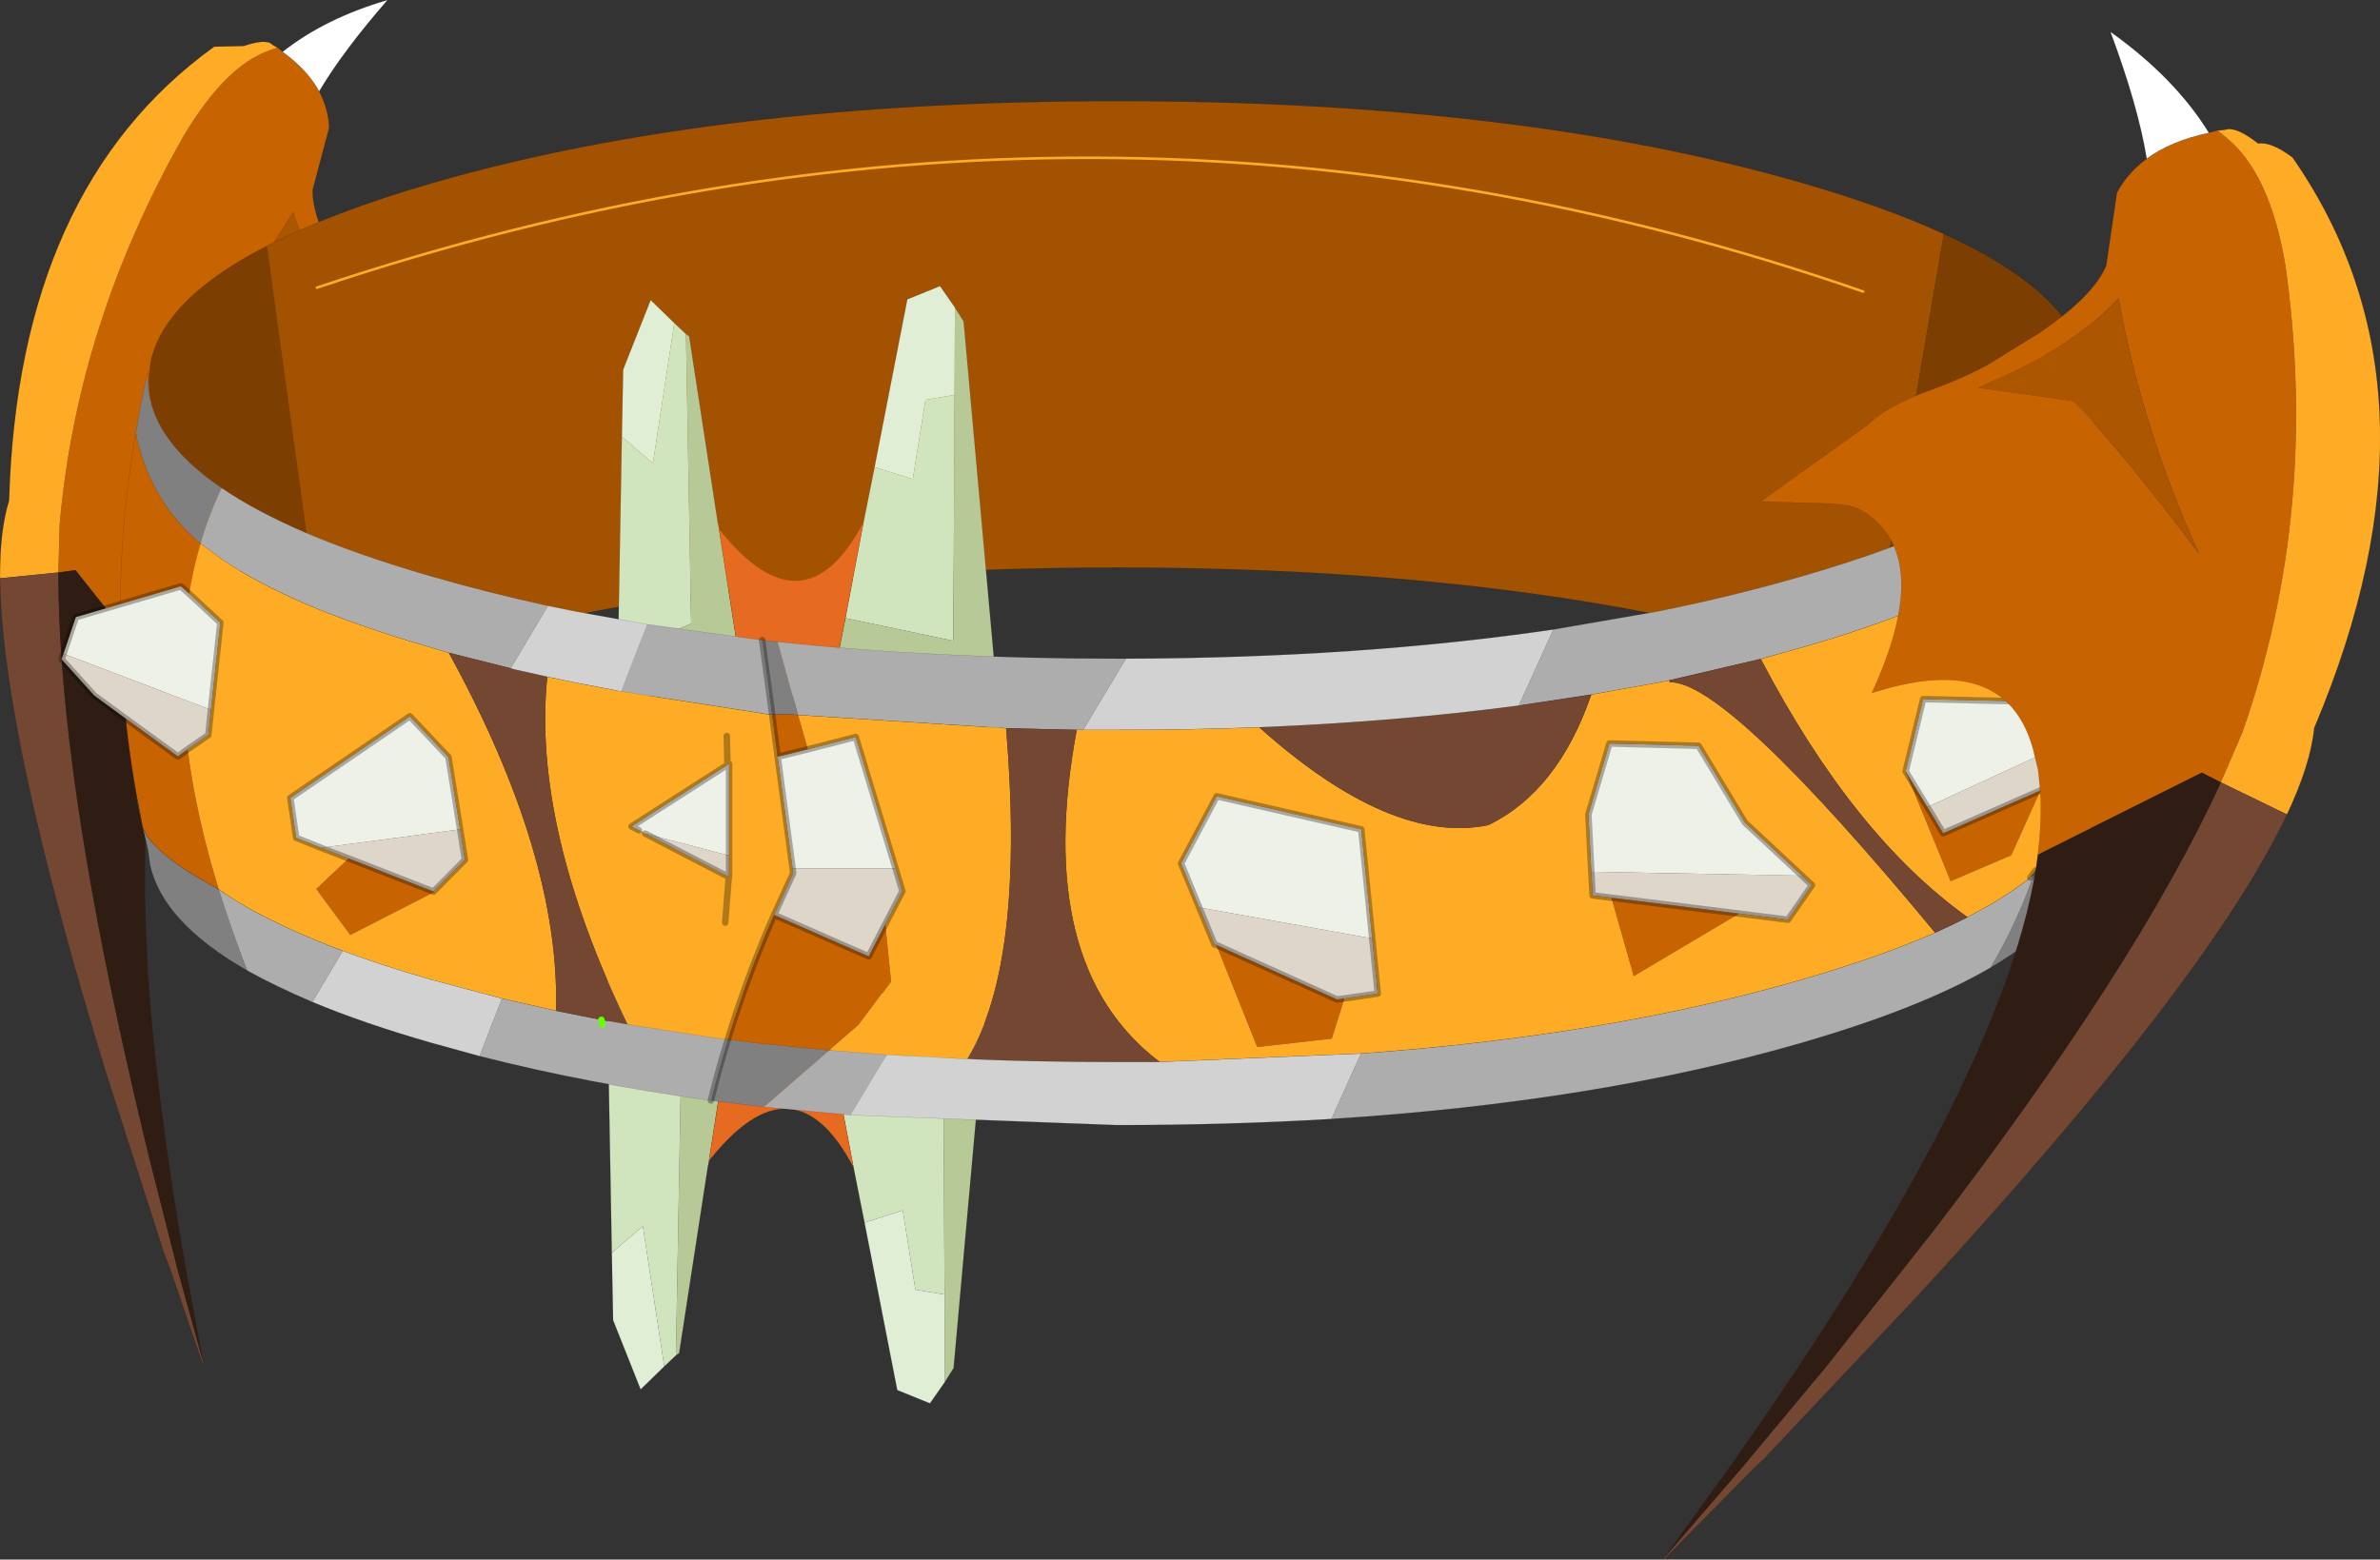
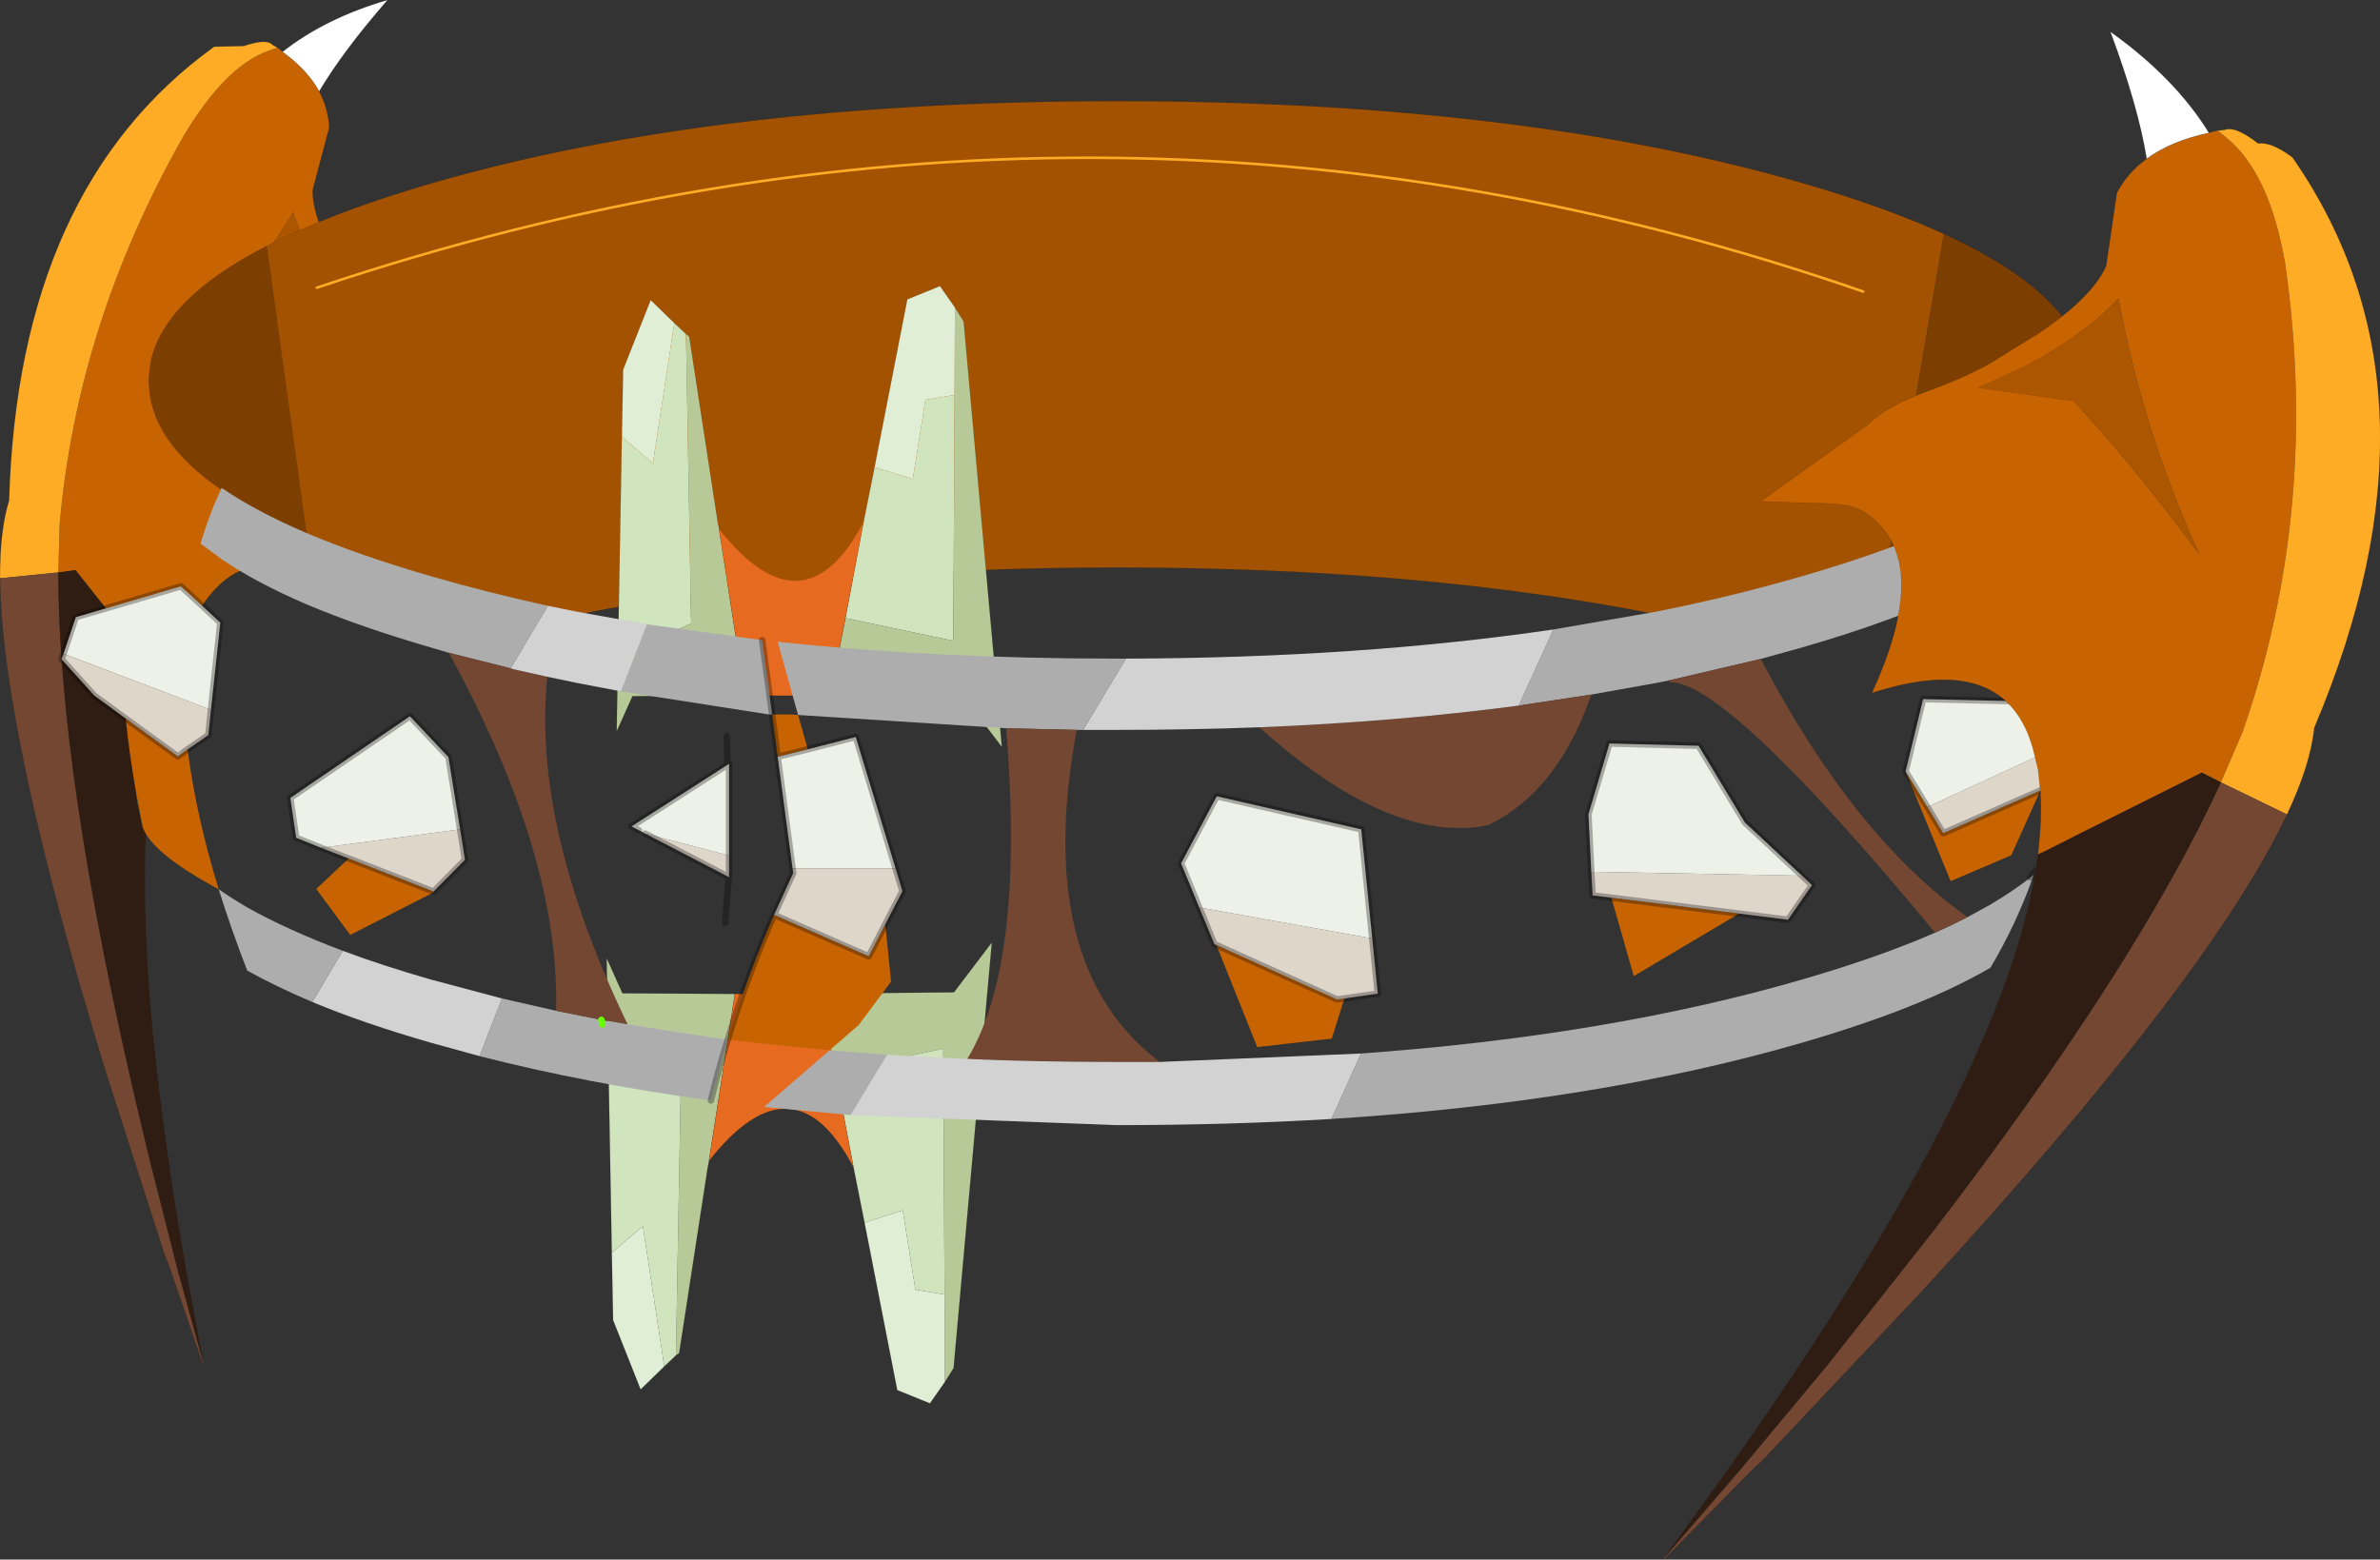
<svg xmlns="http://www.w3.org/2000/svg" xmlns:xlink="http://www.w3.org/1999/xlink" width="367.25px" height="240.7px">
  <rect width="100%" height="100%" fill="#333333" stroke="none" />
  <g transform="matrix(1, 0, 0, 1, -104.15, -117.3)">
    <use xlink:href="#object-0" width="367.25" height="240.7" transform="matrix(1, 0, 0, 1, 104.15, 117.3)" />
  </g>
  <defs>
    <g transform="matrix(1, 0, 0, 1, -104.15, -117.3)" id="object-0">
      <path fill-rule="evenodd" fill="#b8c998" stroke="none" d="M230.7 270.65L251.35 270.45L257.2 262.75L251.3 328.45L249.95 330.6L249.9 317.1L249.7 279.15L233.05 282.7L230.7 270.65M213.55 296.45L213.4 297.2L208.95 326.15L208.45 326.45L209.25 281.85L197.95 277L197.75 265.15L200.2 270.6L217.55 270.7L213.55 296.45" />
      <path fill-rule="evenodd" fill="#e0eed5" stroke="none" d="M249.95 330.6L247.65 333.9L242.6 331.85L237.55 306L243.45 304.1L245.4 316.35L249.9 317.1L249.95 330.6M206.65 328.2L203 331.75L198.75 321.05L198.55 310.65L203.35 306.55L206.65 328.2" />
      <path fill-rule="evenodd" fill="#d0e4be" stroke="none" d="M237.55 306L235.85 297.45L233.05 282.7L249.7 279.15L249.9 317.1L245.4 316.35L243.45 304.1L237.55 306M208.45 326.5L206.65 328.2L203.35 306.55L198.55 310.65L197.95 277L209.25 281.85L208.45 326.45L208.45 326.5" />
      <path fill-rule="evenodd" fill="#e66a20" stroke="none" d="M235.85 297.45Q226.6 279.9 213.55 296.45L217.55 270.7L230.7 270.65L233.05 282.7L235.85 297.45" />
      <path fill-rule="evenodd" fill="#d3c5a5" stroke="none" d="M208.95 326.15L208.45 326.5L208.45 326.45L208.95 326.15" />
      <path fill="none" stroke="#000000" stroke-opacity="0.302" stroke-width="0.05" stroke-linecap="round" stroke-linejoin="round" d="M230.7 270.65L251.35 270.45L257.2 262.75L251.3 328.45L249.95 330.6L247.65 333.9L242.6 331.85L237.55 306L235.85 297.45L233.05 282.7L230.7 270.65L217.55 270.7L200.2 270.6L197.75 265.15L197.95 277L198.55 310.65L198.75 321.05L203 331.75L206.65 328.2L208.45 326.5L208.95 326.15L213.4 297.2M217.55 270.7L213.55 296.45" />
      <path fill-rule="evenodd" fill="#c76401" stroke="none" d="M129.85 223Q131.1 218.6 132.8 215.1L134.2 212.45L135.85 210.05Q140.5 203.7 146.65 204.8Q151.25 205.6 156.65 210.5Q156.7 193.4 164.15 189.4Q166.65 188 168.8 188.25Q169.85 188.3 170.75 188.8L178.85 191.8L170.9 177.35Q169.75 174.1 166 170.45Q162.25 166.75 160.3 163.85L158.35 160.95L157.35 159.4L156.5 158.05Q152.6 151.5 152.4 147.2L152.4 146.6L154.95 137Q154.8 134.05 153.4 131.4Q151.6 128.1 147.75 125.3L146.95 124.65L145.55 125.15Q138.95 127.5 132.5 138.25Q116.05 167.2 113.35 198.3L113.15 205.65L115.8 205.3L129.85 223M156.25 162.7L156.3 162.75L157.75 164.55L160.45 167.6L149.15 164.95Q140.55 169.35 127.3 178.2Q139.8 165.6 149.4 150.05Q151.1 155.9 156.25 162.7" />
      <path fill-rule="evenodd" fill="#ffffff" stroke="none" d="M153.4 131.4Q157 125.3 163.95 117.3Q154.35 120.1 147.75 125.3Q151.6 128.1 153.4 131.4" />
      <path fill-rule="evenodd" fill="#feac25" stroke="none" d="M146.95 124.65L146.25 124.25L145.95 124Q144.9 123.35 141.75 124.4L137.2 124.5Q106.95 146.3 105.55 194.55Q104.1 199.2 104.15 206.55L113.15 205.65L113.35 198.3Q116.05 167.2 132.5 138.25Q138.95 127.5 145.55 125.15L146.95 124.65" />
      <path fill-rule="evenodd" fill="#734731" stroke="none" d="M104.15 206.55Q104.4 230.5 120.6 283.15L129.45 310.65L130.35 313L135.45 327.85L135.55 327.75L131.5 313.05L127.25 296.3Q124.5 285.05 122.3 274.8Q113.15 232.35 113.15 205.65L104.15 206.55" />
      <path fill-rule="evenodd" fill="#2f1d13" stroke="none" d="M135.55 327.75L132.8 312.95Q128.3 287.1 126.95 267.15L126.8 263.55L126.7 261.65Q125.75 237.55 129.85 223L115.8 205.3L113.15 205.65Q113.15 232.35 122.3 274.8Q124.5 285.05 127.25 296.3L131.5 313.05L135.55 327.75" />
      <path fill-rule="evenodd" fill="#ac5602" stroke="none" d="M156.25 162.7Q151.1 155.9 149.4 150.05Q139.8 165.6 127.3 178.2Q140.55 169.35 149.15 164.95L160.45 167.6L157.75 164.55L156.3 162.75L156.25 162.7" />
      <path fill="none" stroke="#000000" stroke-opacity="0.302" stroke-width="0.05" stroke-linecap="round" stroke-linejoin="round" d="M129.85 223Q131.1 218.6 132.8 215.1L134.2 212.45L135.85 210.05Q140.5 203.7 146.65 204.8Q151.25 205.6 156.65 210.5Q156.7 193.4 164.15 189.4Q166.65 188 168.8 188.25Q169.85 188.3 170.75 188.8L178.85 191.8L170.9 177.35Q169.75 174.1 166 170.45Q162.25 166.75 160.3 163.85L158.35 160.95L157.35 159.4L156.5 158.05Q152.6 151.5 152.4 147.2L152.4 146.6L154.95 137Q154.8 134.05 153.4 131.4Q157 125.3 163.95 117.3Q154.35 120.1 147.75 125.3Q151.6 128.1 153.4 131.4M146.95 124.65L146.25 124.25L145.95 124Q144.9 123.35 141.75 124.4L137.2 124.5Q106.95 146.3 105.55 194.55Q104.1 199.2 104.15 206.55Q104.4 230.5 120.6 283.15L129.45 310.65L130.35 313L135.45 327.85L135.55 327.75" />
      <path fill-rule="evenodd" fill="#a35201" stroke="none" d="M145.35 155.25Q155.35 150.05 170.85 145.55Q214.65 132.9 276.6 132.9Q338.55 132.9 382.3 145.55Q395.05 149.25 404.1 153.4L395.7 202.35Q389.6 204.6 382.3 206.7Q371.65 209.8 359.9 212.15Q323.45 204.9 276.6 204.9Q229.75 204.9 193.3 212.15Q181.5 209.8 170.85 206.7Q159.8 203.5 151.55 200L145.35 155.25M391.65 162.3Q273.45 121.3 153.05 161.7Q273.45 121.3 391.65 162.3" />
      <path fill-rule="evenodd" fill="#7c3f01" stroke="none" d="M404.1 153.4Q426.1 163.45 426.1 176.15L426.1 176.75Q425.75 184.7 416.7 191.6Q409.2 197.35 395.7 202.35L404.1 153.4M151.55 200Q143.75 196.65 138.5 193.05Q127.1 185.3 127.1 176.15L127.15 175.15L127.45 172.9Q129.7 163.25 145.35 155.25L151.55 200" />
      <path fill="none" stroke="#000000" stroke-opacity="0.302" stroke-width="0.05" stroke-linecap="round" stroke-linejoin="round" d="M145.35 155.25Q155.35 150.05 170.85 145.55Q214.65 132.9 276.6 132.9Q338.55 132.9 382.3 145.55Q395.05 149.25 404.1 153.4Q426.1 163.45 426.1 176.15L426.1 176.75M359.9 212.15Q323.45 204.9 276.6 204.9Q229.75 204.9 193.3 212.15M127.1 176.15L127.15 175.15L127.45 172.9Q129.7 163.25 145.35 155.25" />
      <path fill="none" stroke="#feac25" stroke-width="0.4" stroke-linecap="round" stroke-linejoin="round" d="M153.05 161.7Q273.45 121.3 391.65 162.3" />
      <path fill-rule="evenodd" fill="#e0eed5" stroke="none" d="M200.1 184.7L200.3 174.35L204.55 163.6L208.2 167.15L204.9 188.8L200.1 184.7M239.1 189.4L244.15 163.5L249.2 161.45L251.5 164.75L251.45 178.25L246.95 179L245 191.25L239.1 189.4" />
      <path fill-rule="evenodd" fill="#d0e4be" stroke="none" d="M200.1 184.7L204.9 188.8L208.2 167.15L210 168.85L210 168.9L210.8 213.55L199.5 218.35L200.1 184.7M237.4 197.9L239.1 189.4L245 191.25L246.95 179L251.45 178.25L251.25 216.2L234.6 212.7L237.4 197.9" />
      <path fill-rule="evenodd" fill="#d3c5a5" stroke="none" d="M210 168.85L210.5 169.2L210 168.9L210 168.85" />
      <path fill-rule="evenodd" fill="#b8c998" stroke="none" d="M210.5 169.2L214.95 198.2L215.1 198.95L219.1 224.65L201.75 224.75L199.3 230.2L199.5 218.35L210.8 213.55L210 168.9L210.5 169.2M251.5 164.75L252.85 166.9L258.75 232.6L252.9 224.9L232.25 224.7L234.6 212.7L251.25 216.2L251.45 178.25L251.5 164.75" />
      <path fill-rule="evenodd" fill="#e66a20" stroke="none" d="M215.1 198.95Q228.15 215.45 237.4 197.9L234.6 212.7L232.25 224.7L219.1 224.65L215.1 198.95" />
      <path fill="none" stroke="#000000" stroke-opacity="0.302" stroke-width="0.05" stroke-linecap="round" stroke-linejoin="round" d="M208.2 167.15L204.55 163.6L200.3 174.35L200.1 184.7L199.5 218.35L199.3 230.2L201.75 224.75L219.1 224.65L232.25 224.7L252.9 224.9L258.75 232.6L252.85 166.9L251.5 164.75L249.2 161.45L244.15 163.5L239.1 189.4L237.4 197.9L234.6 212.7L232.25 224.7M208.2 167.15L210 168.85L210.5 169.2L214.95 198.2M219.1 224.65L215.1 198.95" />
-       <path fill-rule="evenodd" fill="#808080" stroke="none" d="M416.55 191.15Q425.6 184.25 425.95 176.3L427.95 186.1L428 186.45Q425.5 194.2 419.1 200.05L416.55 191.15M418.25 251.65L426.75 243.85L427.1 243.9L425.8 249.95L425.3 252.05Q422.8 259.9 411.3 266.65Q415.4 259.7 418 252.25L418.25 251.65M222.05 288.15L213.85 287.15Q215 282.4 216.45 277.75L222.05 278.4L232.15 279.4L222.05 288.15M142.3 267.1Q129.2 259.6 127.3 250.75L127 248.55L126.15 244.9Q127.5 248.95 137.9 254.55Q139.8 260.65 142.3 267.1M125.1 184.15L125.2 183.6Q125.85 179.65 126.75 175.65L126.95 175.7Q126.95 184.85 138.35 192.6Q136.4 196.75 135.1 201.2Q127.2 194.6 125.1 184.15M224.15 216.35L227.3 227.65Q225.8 227.5 223.3 227.6L223.3 227.55L221.75 216.1L224.15 216.35" />
      <path fill-rule="evenodd" fill="#adadad" stroke="none" d="M416.55 191.15L419.1 200.05L416.55 202.15Q409.05 207.9 395.55 212.9Q389.45 215.15 382.15 217.25L375.85 219L361.75 222.3L359.75 222.7L349.7 224.5L338.5 226.2L343.85 214.45L359.75 211.7Q371.5 209.35 382.15 206.25Q389.45 204.15 395.55 201.9Q409.05 196.9 416.55 191.15M407.75 258.85L411.3 256.9Q414.75 254.85 417.45 252.75L418 252.25Q415.4 259.7 411.3 266.65Q400.6 272.9 382.15 278.25Q350.6 287.4 309.6 290L314.15 279.9Q352.35 277.15 382.15 268.5Q394.05 265.05 402.75 261.25Q405.4 260.05 407.75 258.85M235.45 289.4L222.05 288.15L232.15 279.4L241.05 280.1L235.45 289.4M213.85 287.15Q194.75 284.55 178.15 280.3L181.6 271.4L189.95 273.3L196.95 274.7L201 275.4L213.85 277.4L216.45 277.75Q215 282.4 213.85 287.15M152.35 271.95Q146.7 269.55 142.3 267.1Q139.8 260.65 137.9 254.55Q139.9 255.95 142.3 257.35Q148.45 260.8 157.05 264.05L152.35 271.95M271.3 229.95L270.3 229.95L259.4 229.7L227.3 227.65L224.15 216.35Q248.45 218.95 276.45 218.95L277.9 218.95L271.3 229.95M173.4 218.05L170.7 217.25Q159.65 214.05 151.4 210.55Q143.6 207.2 138.35 203.6L135.1 201.2Q136.4 196.75 138.35 192.6Q143.6 196.2 151.4 199.55Q159.65 203.05 170.7 206.25Q179.35 208.75 188.7 210.8L182.95 220.45L173.4 218.05M203.95 213.65L221.75 216.1L223.3 227.55L223 227.6L199.95 224L203.95 213.65M197.1 275.4L196.95 274.7L197.1 275.4" />
-       <path fill-rule="evenodd" fill="#c76401" stroke="none" d="M419.1 200.05Q425.5 194.2 428 186.45Q429.75 197 430.1 207.7Q430.4 218.4 429.3 229.25Q428.5 236.55 427.1 243.9L426.75 243.85L418.25 251.65Q420.45 245.05 421.5 238.15L422.15 237.85L425.35 231.1L425.2 230.95L422.4 228.05Q422.75 214.7 419.1 200.05M419 239.3L414.5 249.3L405.15 253.3L398.2 236.35L401.55 241.85L404 245.9L419 239.3M125.2 239.9Q124.15 234.05 123.55 228.2L131.6 234.05L133.1 232.95Q134.4 243.2 137.9 254.55Q127.5 248.95 126.15 244.9L125.2 239.9M122.7 210.55Q122.8 197.4 125.1 184.15Q127.2 194.6 135.1 201.2Q134 204.95 133.35 208.95L132.05 207.8L122.7 210.55M372.5 258.3L356.25 267.95L352.8 255.85L372.5 258.3M171.05 254.9L171.1 255L158.2 261.6L152.95 254.5L157.95 249.8L158.1 249.85L171.05 254.9M311.6 271.4L309.65 277.6L298.15 278.9L291.85 263.15L310.45 271.55L311.6 271.4M228.8 232.95L224.15 234.1L223.3 227.6Q225.8 227.5 227.3 227.65L228.8 232.95M216.45 277.75Q219.45 267.95 223.6 258.5L238.2 264.9L240.75 259.95L241.65 268.8L236.65 275.5L232.15 279.4L222.05 278.4L216.45 277.75" />
-       <path fill-rule="evenodd" fill="#feac25" stroke="none" d="M375.85 219L382.15 217.25Q389.45 215.15 395.55 212.9Q409.05 207.9 416.55 202.15L419.1 200.05Q422.75 214.7 422.4 228.05L420.4 225.65L400.9 225.2L398.2 236.35L405.15 253.3L414.5 249.3L419 239.3L421.5 238.15Q420.45 245.05 418.25 251.65L417.45 252.75Q414.75 254.85 411.3 256.9L407.75 258.85Q390.1 246.25 375.85 219M382.2 252.45L373.4 244.25L366.25 232.4L352.5 232.05L349.25 243L349.7 251.85L349.9 255.5L352.8 255.85L356.25 267.95L372.5 258.3L380.05 259.25L383.75 253.9L382.2 252.45M349.7 224.5L359.75 222.7L361.75 222.3L361.8 222.6Q370.5 222.3 402.75 261.25Q394.05 265.05 382.15 268.5Q352.35 277.15 314.15 279.9L283.1 281.2Q263.5 266.35 270.3 229.95L271.3 229.95L276.45 229.95Q287.75 229.95 298.45 229.55Q318.8 247.75 333.8 244.65Q344.55 239.45 349.7 224.5M135.1 201.2L138.35 203.6Q143.6 207.2 151.4 210.55Q159.65 214.05 170.7 217.25L173.4 218.05Q190.6 249.4 189.95 273.3L181.6 271.4L170.7 268.5Q163.2 266.35 157.05 264.05Q148.45 260.8 142.3 257.35Q139.9 255.95 137.9 254.55Q134.4 243.2 133.1 232.95L136.3 230.75L136.7 226.85L138.15 213.4L133.35 208.95Q134 204.95 135.1 201.2M175.15 245.3L173.35 234.15L167.4 227.85L148.95 240.45L149.85 246.6L153.7 248.15L157.95 249.8L152.95 254.5L158.2 261.6L171.1 255L171.05 254.9L175.9 250L175.15 245.3M315.9 262.15L314.2 245.3L291.9 240.2L286.4 250.55L289.2 257.35L291.55 263.05L291.85 263.15L298.15 278.9L309.65 277.6L311.6 271.4L316.75 270.65L315.9 262.15M227.3 227.65L259.4 229.7Q262.4 265.9 253.4 280.75L241.05 280.1L232.15 279.4L236.65 275.5L241.65 268.8L240.75 259.95L243.4 254.85L242.35 251.35L236.2 231.05L228.8 232.95L227.3 227.65M199.95 224L223 227.6L223.3 227.6L224.15 234.1L226.45 251.35L226.55 252.05L223.6 258.5Q219.45 267.95 216.45 277.75L213.85 277.4L201 275.4Q186.25 244.85 188.6 221.75L193.15 222.7L199.95 224M216.65 249.35L216.65 235.2L216.4 235.35L201.6 244.85L202.75 245.45L203.7 245.95L216.6 252.65L216.65 252.65L216.65 251.8L216.65 249.35M216.05 259.7L216.6 252.65L216.05 259.7M216.3 230.9L216.4 235.35L216.3 230.9" />
+       <path fill-rule="evenodd" fill="#c76401" stroke="none" d="M419.1 200.05Q425.5 194.2 428 186.45Q429.75 197 430.1 207.7Q430.4 218.4 429.3 229.25Q428.5 236.55 427.1 243.9L426.75 243.85L418.25 251.65Q420.45 245.05 421.5 238.15L422.15 237.85L425.35 231.1L425.2 230.95L422.4 228.05Q422.75 214.7 419.1 200.05M419 239.3L414.5 249.3L405.15 253.3L398.2 236.35L401.55 241.85L404 245.9L419 239.3M125.2 239.9Q124.15 234.05 123.55 228.2L131.6 234.05L133.1 232.95Q134.4 243.2 137.9 254.55Q127.5 248.95 126.15 244.9L125.2 239.9M122.7 210.55Q122.8 197.4 125.1 184.15Q127.2 194.6 135.1 201.2Q134 204.95 133.35 208.95L132.05 207.8L122.7 210.55M372.5 258.3L356.25 267.95L352.8 255.85L372.5 258.3M171.05 254.9L171.1 255L158.2 261.6L152.95 254.5L157.95 249.8L158.1 249.85L171.05 254.9M311.6 271.4L309.65 277.6L298.15 278.9L291.85 263.15L311.6 271.4M228.8 232.95L224.15 234.1L223.3 227.6Q225.8 227.5 227.3 227.65L228.8 232.95M216.45 277.75Q219.45 267.95 223.6 258.5L238.2 264.9L240.75 259.95L241.65 268.8L236.65 275.5L232.15 279.4L222.05 278.4L216.45 277.75" />
      <path fill-rule="evenodd" fill="#734731" stroke="none" d="M375.85 219Q390.1 246.25 407.75 258.85Q405.4 260.05 402.75 261.25Q370.5 222.3 361.8 222.6L361.75 222.3L375.85 219M338.5 226.2L349.7 224.5Q344.55 239.45 333.8 244.65Q318.8 247.75 298.45 229.55Q319.65 228.7 338.5 226.2M270.3 229.95Q263.5 266.35 283.1 281.2L276.45 281.2Q264.6 281.2 253.4 280.75Q262.4 265.9 259.4 229.7L270.3 229.95M189.95 273.3Q190.6 249.4 173.4 218.05L182.95 220.45L183.45 220.6L188.6 221.75Q186.25 244.85 201 275.4L196.95 274.7L189.95 273.3" />
-       <path fill-rule="evenodd" fill="#6c7a47" stroke="none" d="M417.45 252.75L418.25 251.65L418 252.25L417.45 252.75M223 227.6L223.3 227.55L223.3 227.6L223 227.6" />
      <path fill-rule="evenodd" fill="#dfd6ca" stroke="none" d="M421.5 238.15L419 239.3L404 245.9L401.55 241.85L425.2 230.95L425.35 231.1L422.15 237.85L421.5 238.15M123.55 228.2L118.7 224.65L113.65 219.05L113.95 218.2L136.7 226.85L136.3 230.75L133.1 232.95L131.6 234.05L123.55 228.2M382.2 252.45L383.75 253.9L380.05 259.25L372.5 258.3L352.8 255.85L349.9 255.5L349.7 251.85L382.2 252.45M175.15 245.3L175.9 250L171.05 254.9L158.1 249.85L157.95 249.8L153.7 248.15L175.15 245.3M315.9 262.15L316.75 270.65L311.6 271.4L310.45 271.55L291.85 263.15L291.55 263.05L289.2 257.35L315.9 262.15M203.7 245.95L216.65 249.35L216.65 251.8L216.6 252.65L203.7 245.95M226.45 251.35L242.35 251.35L243.4 254.85L240.75 259.95L238.2 264.9L223.6 258.5L226.55 252.05L226.45 251.35" />
      <path fill-rule="evenodd" fill="#eef1e7" stroke="none" d="M398.2 236.35L400.9 225.2L420.4 225.65L422.4 228.05L425.2 230.95L401.55 241.85L398.2 236.35M113.95 218.2L115.85 212.55L122.7 210.55L132.05 207.8L133.35 208.95L138.15 213.4L136.7 226.85L113.95 218.2M349.7 251.85L349.25 243L352.5 232.05L366.25 232.4L373.4 244.25L382.2 252.45L349.7 251.85M153.7 248.15L149.85 246.6L148.95 240.45L167.4 227.85L173.35 234.15L175.15 245.3L153.7 248.15M289.2 257.35L286.4 250.55L291.9 240.2L314.2 245.3L315.9 262.15L289.2 257.35M202.75 245.45L201.6 244.85L216.4 235.35L216.65 235.2L216.65 249.35L203.7 245.95L202.75 245.45M216.65 251.8L216.65 252.65L216.6 252.65L216.65 251.8M224.15 234.1L228.8 232.95L236.2 231.05L242.35 251.35L226.45 251.35L224.15 234.1" />
      <path fill-rule="evenodd" fill="#d2d2d2" stroke="none" d="M309.6 290Q293.75 290.95 276.45 290.95L235.45 289.4L241.05 280.1L253.4 280.75Q264.6 281.2 276.45 281.2L283.1 281.2L314.15 279.9L309.6 290M178.15 280.3L170.7 278.25Q160.25 275.25 152.35 271.95L157.05 264.05Q163.2 266.35 170.7 268.5L181.6 271.4L178.15 280.3M343.85 214.45L338.5 226.2Q319.65 228.7 298.45 229.55Q287.75 229.95 276.45 229.95L271.3 229.95L277.9 218.95Q313.95 218.85 343.85 214.45M182.95 220.45L188.7 210.8L193.15 211.7L203.95 213.65L199.95 224L193.15 222.7L188.6 221.75L183.45 220.6L182.95 220.45" />
      <path fill-rule="evenodd" fill="#545f38" stroke="none" d="M126.15 244.9L126.05 244.5Q125.1 240.3 125.2 239.9L126.15 244.9" />
-       <path fill="none" stroke="#000000" stroke-opacity="0.302" stroke-width="0.05" stroke-linecap="round" stroke-linejoin="round" d="M428 186.45L427.95 186.1L425.95 176.3Q425.6 184.25 416.55 191.15Q409.05 196.9 395.55 201.9Q389.45 204.15 382.15 206.25Q371.5 209.35 359.75 211.7L343.85 214.45Q313.95 218.85 277.9 218.95L276.45 218.95Q248.45 218.95 224.15 216.35L221.75 216.1L203.95 213.65L193.15 211.7L188.7 210.8Q179.35 208.75 170.7 206.25Q159.65 203.05 151.4 199.55Q143.6 196.2 138.35 192.6Q126.95 184.85 126.95 175.7M419.1 200.05Q425.5 194.2 428 186.45M430.1 207.7Q430.55 192.1 428 176.7M419.1 200.05L416.55 202.15Q409.05 207.9 395.55 212.9Q389.45 215.15 382.15 217.25L375.85 219L361.75 222.3L359.75 222.7L349.7 224.5L338.5 226.2Q319.65 228.7 298.45 229.55Q287.75 229.95 276.45 229.95L271.3 229.95L270.3 229.95L259.4 229.7L227.3 227.65Q225.8 227.5 223.3 227.6L223 227.6L199.95 224L193.15 222.7L188.6 221.75L183.45 220.6L182.95 220.45L173.4 218.05L170.7 217.25Q159.65 214.05 151.4 210.55Q143.6 207.2 138.35 203.6L135.1 201.2Q127.2 194.6 125.1 184.15Q122.8 197.4 122.7 210.55M407.75 258.85L411.3 256.9Q414.75 254.85 417.45 252.75L418 252.25M427.1 243.9Q428.5 236.55 429.3 229.25Q430.4 218.4 430.1 207.7M427.1 243.9L425.8 249.95L425.3 252.05Q422.8 259.9 411.3 266.65Q400.6 272.9 382.15 278.25Q350.6 287.4 309.6 290Q293.75 290.95 276.45 290.95L235.45 289.4L222.05 288.15L213.85 287.15Q194.75 284.55 178.15 280.3L170.7 278.25Q160.25 275.25 152.35 271.95Q146.7 269.55 142.3 267.1Q129.2 259.6 127.3 250.75L127 248.55L126.15 244.9L126.05 244.5Q125.1 240.3 125.2 239.9Q124.15 234.05 123.55 228.2M125.1 184.15L125.2 183.6Q125.85 179.65 126.75 175.65L127 174.7M283.1 281.2L314.15 279.9Q352.35 277.15 382.15 268.5Q394.05 265.05 402.75 261.25Q405.4 260.05 407.75 258.85M137.9 254.55Q139.9 255.95 142.3 257.35Q148.45 260.8 157.05 264.05Q163.2 266.35 170.7 268.5L181.6 271.4L189.95 273.3L196.95 274.7L201 275.4L213.85 277.4L216.45 277.75L222.05 278.4L232.15 279.4L241.05 280.1L253.4 280.75Q264.6 281.2 276.45 281.2L283.1 281.2M126.15 244.9L125.2 239.9M137.9 254.55Q127.5 248.95 126.15 244.9" />
      <path fill="none" stroke="#000000" stroke-opacity="0.302" stroke-width="1" stroke-linecap="round" stroke-linejoin="round" d="M417.45 252.75L418.25 251.65M421.5 238.15L419 239.3L404 245.9L401.55 241.85L398.2 236.35L400.9 225.2L420.4 225.65L422.4 228.05L425.2 230.95L425.35 231.1L422.15 237.85L421.5 238.15M123.55 228.2L118.7 224.65L113.65 219.05L113.95 218.2L115.85 212.55L122.7 210.55L132.05 207.8L133.35 208.95L138.15 213.4L136.7 226.85L136.3 230.75L133.1 232.95L131.6 234.05L123.55 228.2M349.7 251.85L349.25 243L352.5 232.05L366.25 232.4L373.4 244.25L382.2 252.45L383.75 253.9L380.05 259.25L372.5 258.3L352.8 255.85L349.9 255.5L349.7 251.85M153.7 248.15L149.85 246.6L148.95 240.45L167.4 227.85L173.35 234.15L175.15 245.3L175.9 250L171.05 254.9L158.1 249.85M157.95 249.8L153.7 248.15M289.2 257.35L286.4 250.55L291.9 240.2L314.2 245.3L315.9 262.15L316.75 270.65L311.6 271.4L310.45 271.55L291.85 263.15L291.55 263.05L289.2 257.35M223.3 227.55L221.75 216.1M216.65 249.35L216.65 235.2L216.4 235.35L201.6 244.85L202.75 245.45M216.65 249.35L216.65 251.8L216.65 252.65L216.6 252.65L216.05 259.7M216.4 235.35L216.3 230.9M224.15 234.1L228.8 232.95L236.2 231.05L242.35 251.35L243.4 254.85L240.75 259.95L238.2 264.9L223.6 258.5Q219.45 267.95 216.45 277.75Q215 282.4 213.85 287.15M223.3 227.6L224.15 234.1L226.45 251.35L226.55 252.05L223.6 258.5M223.3 227.55L223.3 227.6M216.65 251.8L216.6 252.65L203.7 245.95" />
      <path fill="none" stroke="#66ff00" stroke-width="1" stroke-linecap="round" stroke-linejoin="round" d="M196.95 274.7L197.1 275.4" />
      <path fill-rule="evenodd" fill="#c76401" stroke="none" d="M418.6 249.2Q419.25 244 419 239.55L418.65 236.15L417.85 232.85Q415.4 224.1 407.65 222.55Q401.85 221.4 393 224.25Q401.3 206.15 394.45 198.6Q392.15 196 389.45 195.35L386.9 195.05L375.8 194.7L392.3 182.9Q395.3 179.95 401.5 177.7Q407.7 175.45 411.45 173.25L415.15 170.95L417.1 169.75L418.75 168.75Q426.55 163.45 428.85 158.95L429.15 158.3L430.8 147.05Q432.45 143.95 435.4 141.8Q439.15 139.05 445 137.8L446.35 137.45L447.7 138.55Q454.4 144 456.8 158.2Q462.15 196 450.2 230.25L446.85 238.05L443.9 236.55L418.6 249.2M416.75 173.75L416.65 173.8L414.1 175L409.4 177.15L424.1 179.2Q432.15 187.6 443.5 202.8Q434.85 183.95 431.05 163.35Q426.15 168.75 416.75 173.75" />
      <path fill-rule="evenodd" fill="#ffffff" stroke="none" d="M435.4 141.8Q434.1 133.75 429.8 122.2Q439.8 129.35 445 137.8Q439.15 139.05 435.4 141.8" />
      <path fill-rule="evenodd" fill="#feac25" stroke="none" d="M446.35 137.45L447.35 137.35L447.8 137.25Q449.4 136.95 452.6 139.45Q454.65 139.15 457.9 141.6Q483.15 177.9 461.25 229.65Q460.7 235.25 457.05 243L446.85 238.05L450.2 230.25Q462.15 196 456.8 158.2Q454.4 144 447.7 138.55L446.35 137.45" />
      <path fill-rule="evenodd" fill="#734731" stroke="none" d="M457.05 243Q445.15 268.3 400.25 317.1L376.45 342.35L374.25 344.45L360.9 358L360.85 357.85L372.8 344L386.05 328.1L402.35 307.45Q433.85 266.4 446.85 238.05L457.05 243" />
      <path fill-rule="evenodd" fill="#2f1d13" stroke="none" d="M360.85 357.85L371.3 343.35Q389.25 317.9 400.5 297.3L402.5 293.6L403.55 291.55Q416.45 266.45 418.6 249.2L443.9 236.55L446.85 238.05Q433.85 266.4 402.35 307.45L386.05 328.1L372.8 344L360.85 357.85" />
      <path fill-rule="evenodd" fill="#ac5602" stroke="none" d="M416.75 173.75Q426.15 168.75 431.05 163.35Q434.85 183.95 443.5 202.8Q432.15 187.6 424.1 179.2L409.4 177.15L414.1 175L416.65 173.8L416.75 173.75" />
      <path fill="none" stroke="#000000" stroke-opacity="0.302" stroke-width="0.05" stroke-linecap="round" stroke-linejoin="round" d="M418.6 249.2Q419.25 244 419 239.55L418.65 236.15L417.85 232.85Q415.4 224.1 407.65 222.55Q401.85 221.4 393 224.25Q401.3 206.15 394.45 198.6Q392.15 196 389.45 195.35L386.9 195.05L375.8 194.7L392.3 182.9Q395.3 179.95 401.5 177.7Q407.7 175.45 411.45 173.25L415.15 170.95L417.1 169.75L418.75 168.75Q426.55 163.45 428.85 158.95L429.15 158.3L430.8 147.05Q432.45 143.95 435.4 141.8Q434.1 133.75 429.8 122.2Q439.8 129.35 445 137.8Q439.15 139.05 435.4 141.8M446.35 137.45L447.35 137.35L447.8 137.25Q449.4 136.95 452.6 139.45Q454.65 139.15 457.9 141.6Q483.15 177.9 461.25 229.65Q460.7 235.25 457.05 243Q445.15 268.3 400.25 317.1L376.45 342.35L374.25 344.45L360.9 358L360.85 357.85" />
    </g>
  </defs>
</svg>